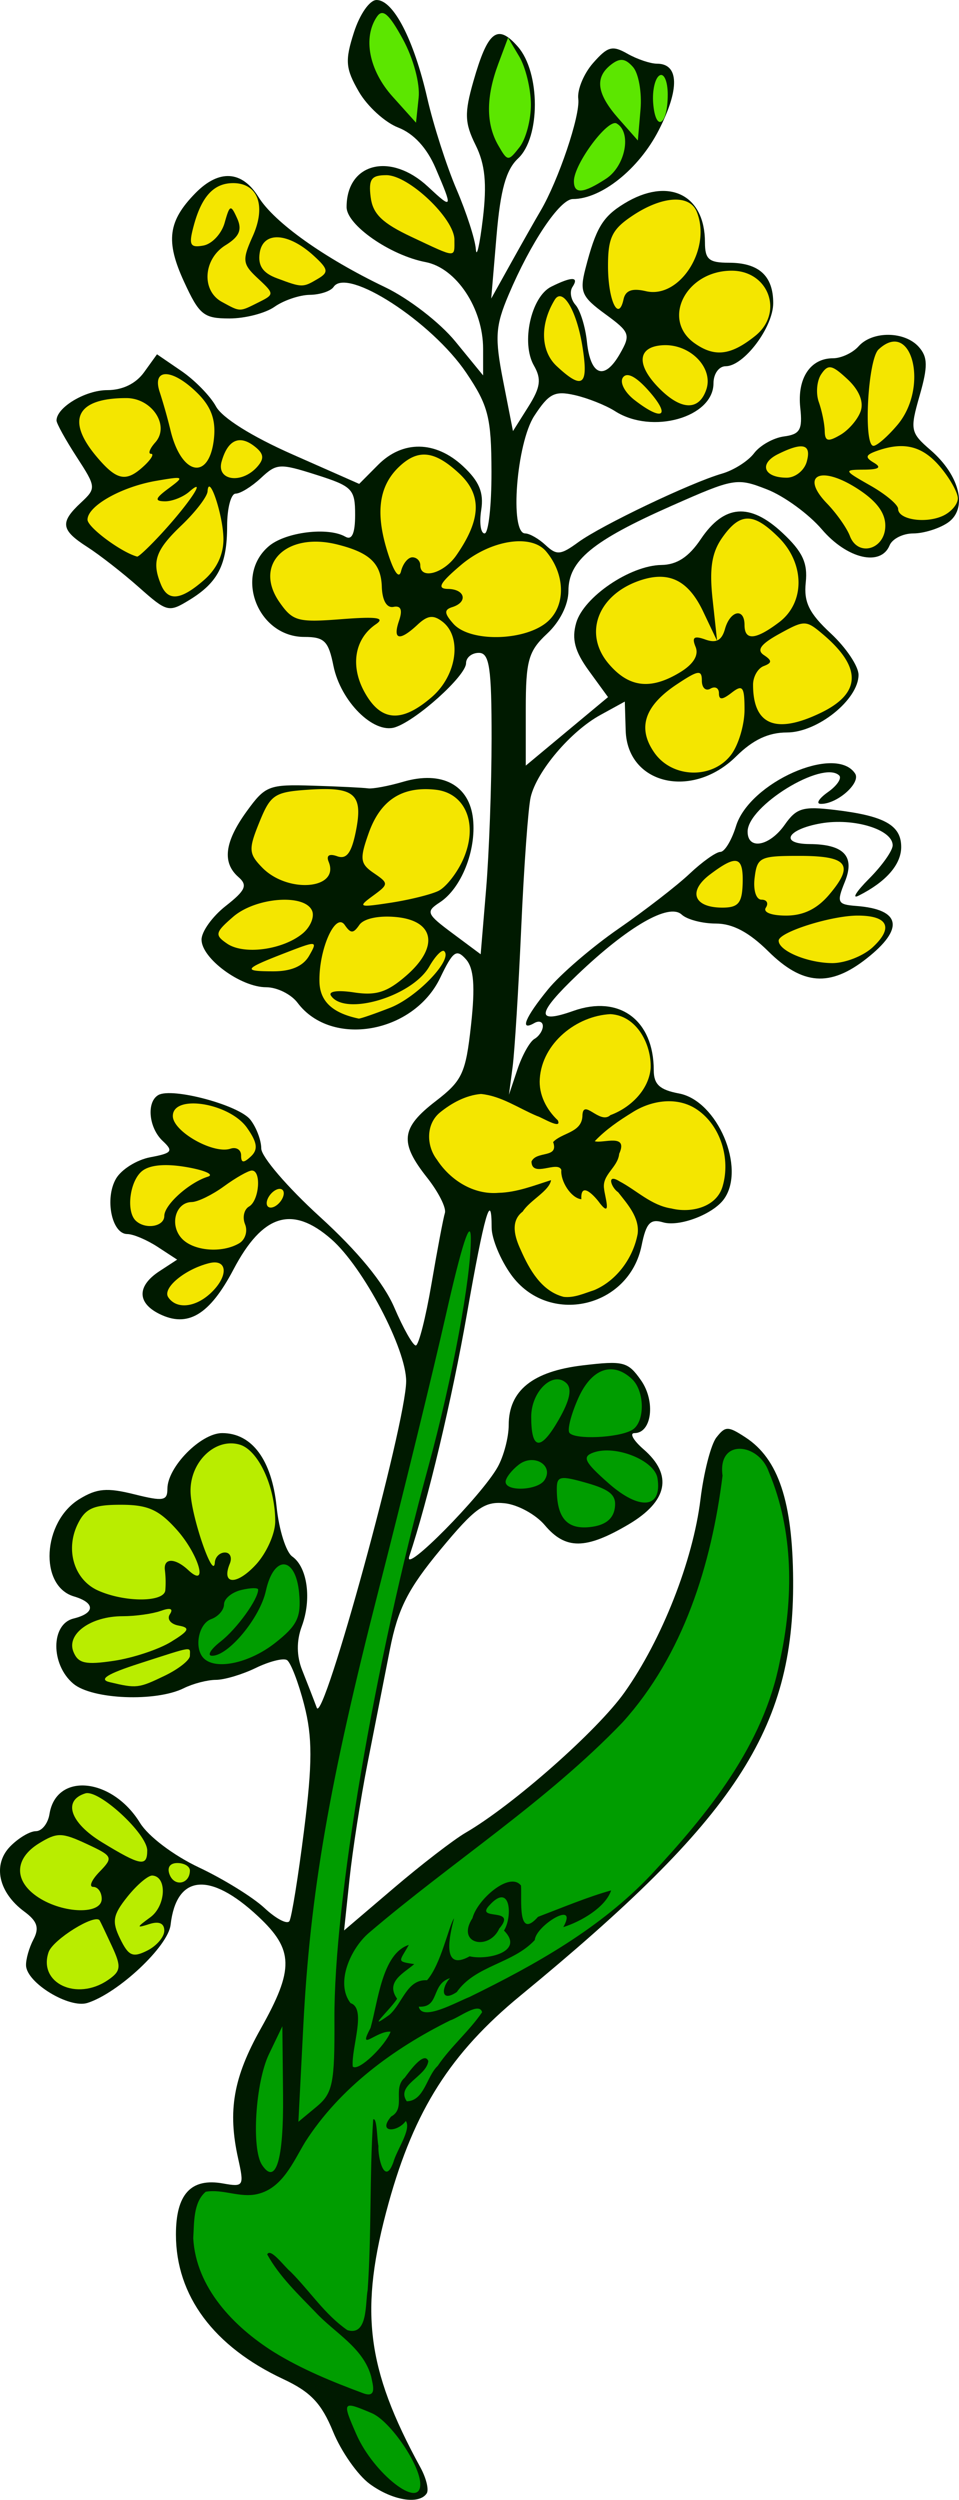
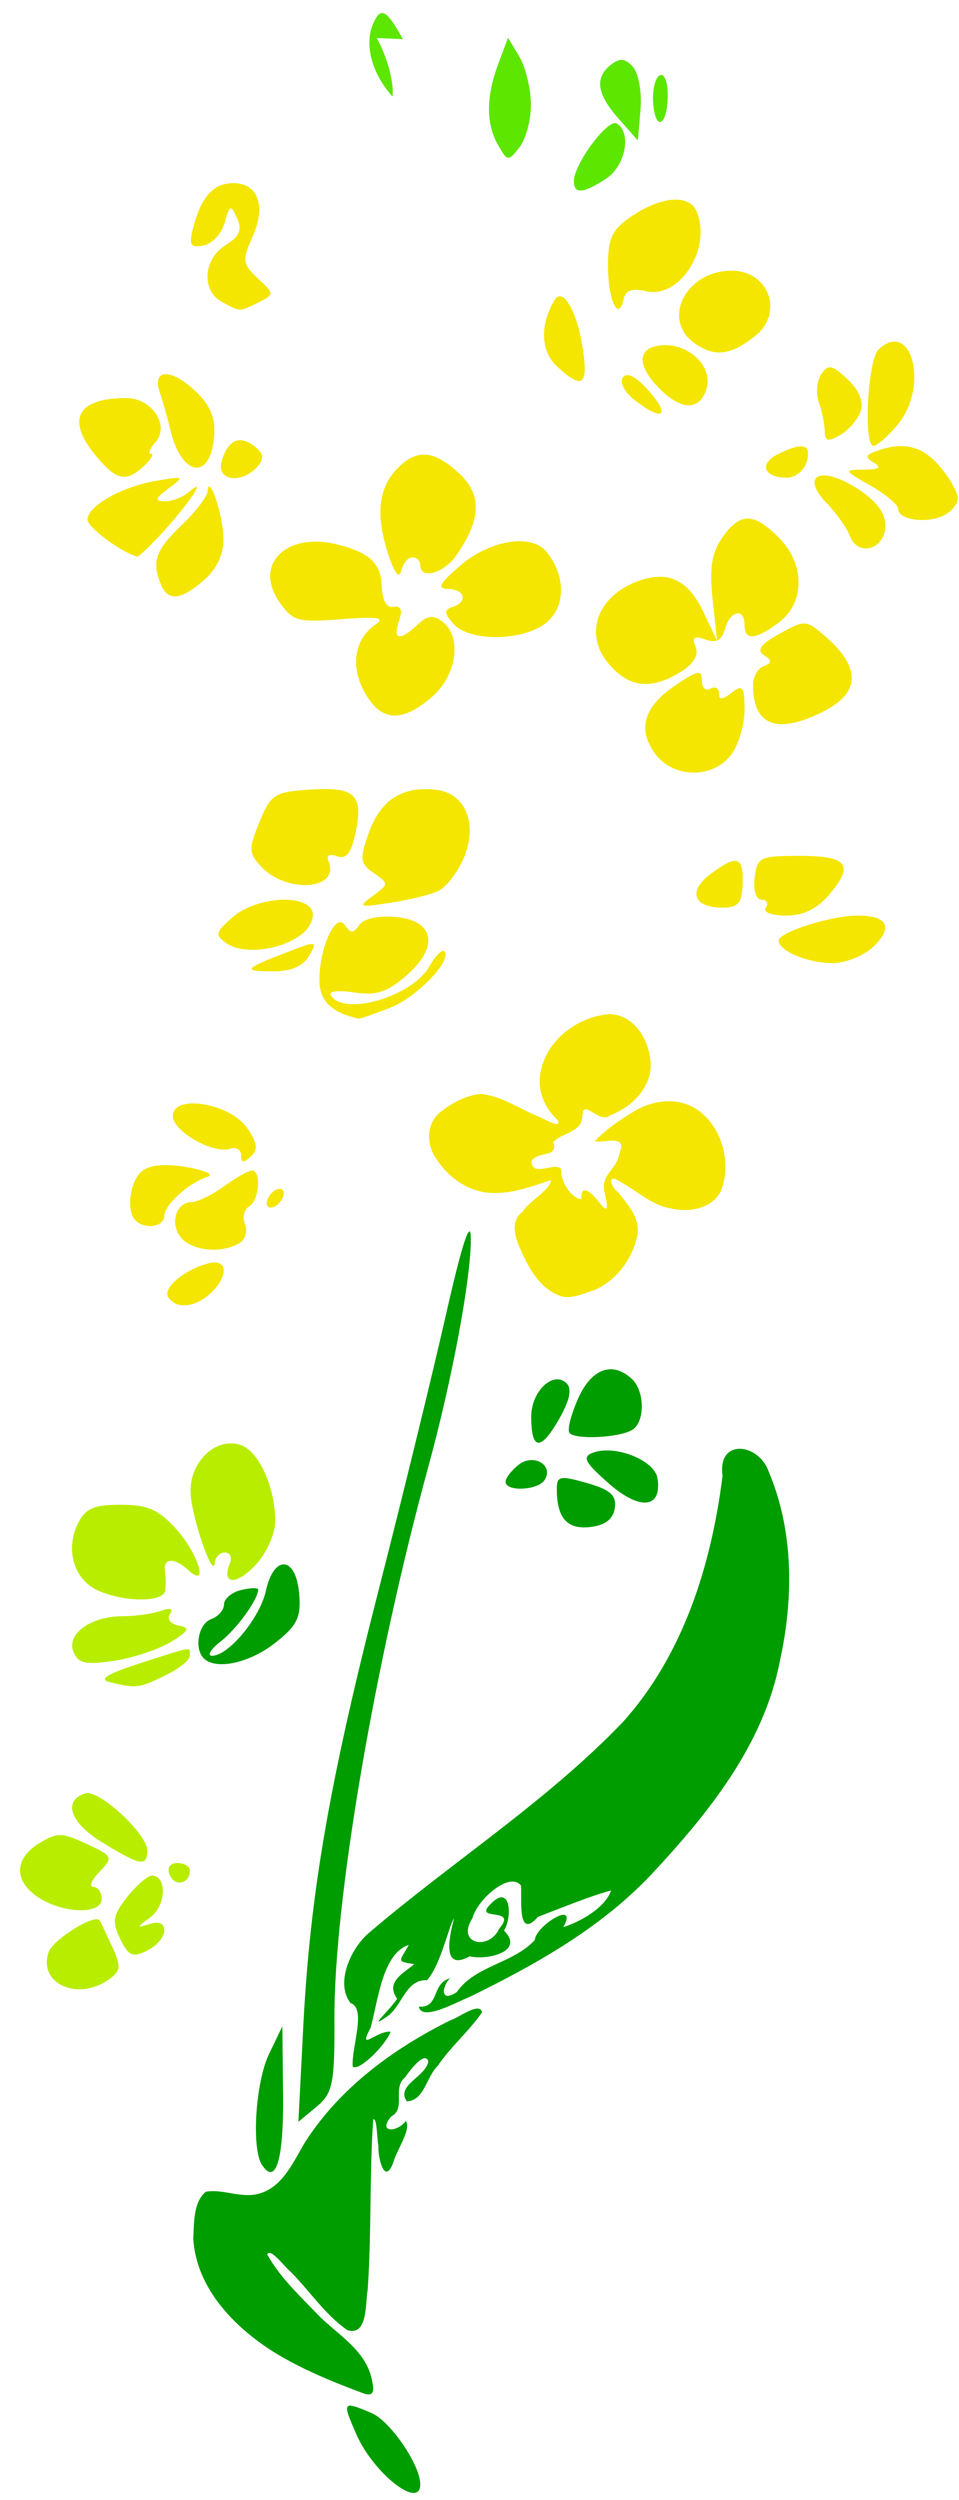
<svg xmlns="http://www.w3.org/2000/svg" width="140.489" height="366.202" viewBox="0 0 140.489 366.202">
-   <path d="M54.165 363.876c-1.758-1.29-4.173-4.733-5.368-7.652-1.7-4.153-3.284-5.827-7.286-7.7-10.207-4.777-15.738-12.223-15.738-21.185 0-5.926 2.203-8.318 6.893-7.482 3.03.541 3.12.396 2.22-3.653-1.552-6.995-.703-11.872 3.314-19.022 4.92-8.757 4.85-11.567-.411-16.475-7.075-6.601-11.954-6.116-12.799 1.273-.359 3.144-7.654 9.991-12.18 11.432-2.666.849-8.865-2.914-8.995-5.46-.045-.892.443-2.623 1.086-3.846.889-1.69.566-2.669-1.347-4.082-3.78-2.794-4.664-6.854-2.075-9.524 1.2-1.237 2.899-2.249 3.776-2.249.876 0 1.774-1.127 1.993-2.505.983-6.162 9.17-5.364 13.265 1.293 1.216 1.976 4.915 4.771 8.649 6.534 3.588 1.694 7.9 4.363 9.582 5.933 1.681 1.569 3.324 2.434 3.65 1.922.326-.512 1.293-6.506 2.149-13.32 1.234-9.827 1.238-13.626.017-18.372-.846-3.292-1.986-6.242-2.533-6.558-.547-.315-2.6.208-4.562 1.163-1.962.955-4.589 1.74-5.837 1.743-1.248.004-3.359.551-4.69 1.216-4.094 2.044-13.454 1.664-16.203-.658-3.33-2.812-3.307-8.727.038-9.543 3.179-.776 3.21-2.303.064-3.235-5.15-1.525-4.625-10.951.794-14.264 2.561-1.566 4.04-1.696 8.016-.706 4.287 1.068 4.876.971 4.876-.799 0-3.182 4.893-8.16 8.022-8.16 4.364 0 7.269 3.926 7.974 10.777.347 3.375 1.38 6.66 2.294 7.302 2.23 1.564 2.87 6.264 1.393 10.24-.787 2.12-.765 4.344.064 6.415.698 1.745 1.66 4.221 2.137 5.504.956 2.568 13.056-41.625 13.093-47.818.028-4.729-6.286-16.726-10.956-20.818-5.737-5.027-10.075-3.686-14.344 4.436-3.502 6.661-6.708 8.575-10.88 6.492-3.263-1.63-3.247-4.1.041-6.249l2.589-1.691-2.867-1.874c-1.577-1.03-3.574-1.873-4.44-1.873-2.267 0-3.33-5.185-1.659-8.097.784-1.366 3.056-2.788 5.05-3.16 3.175-.592 3.4-.889 1.808-2.374-2.052-1.914-2.418-5.713-.65-6.733 2.005-1.156 11.805 1.467 13.483 3.61.879 1.12 1.598 3.02 1.598 4.22 0 1.2 3.853 5.691 8.563 9.982 5.602 5.102 9.385 9.715 10.938 13.336 1.305 3.045 2.716 5.538 3.134 5.54.419.002 1.455-4.063 2.303-9.035.848-4.971 1.732-9.642 1.964-10.38.233-.738-.944-3.07-2.614-5.183-4.076-5.154-3.835-7.272 1.272-11.2 3.892-2.993 4.395-4.077 5.17-11.145.623-5.665.417-8.329-.744-9.634-1.392-1.565-1.89-1.206-3.772 2.715-3.912 8.154-15.941 10.26-20.896 3.66-.94-1.253-3.009-2.278-4.596-2.278-3.738 0-9.472-4.225-9.472-6.978 0-1.18 1.593-3.396 3.54-4.925 2.915-2.288 3.247-3.036 1.875-4.231-2.428-2.117-2.048-5.152 1.208-9.644 2.722-3.754 3.232-3.951 9.687-3.752 3.748.116 7.377.293 8.065.394.687.1 3.015-.334 5.172-.967 5.69-1.667 9.715.49 10.23 5.484.477 4.619-1.726 10.131-4.871 12.186-2.09 1.366-1.958 1.687 1.869 4.536l4.118 3.066.796-9.539c.438-5.246.8-15.181.803-22.077.006-10.37-.316-12.538-1.867-12.538-1.032 0-1.875.685-1.875 1.521 0 1.826-7.209 8.338-10.382 9.379-3.154 1.034-7.999-3.794-9.05-9.02-.727-3.619-1.328-4.212-4.264-4.212-6.811 0-10.306-8.978-5.18-13.307 2.448-2.066 8.671-2.832 11.196-1.376.968.558 1.43-.48 1.43-3.217 0-3.753-.405-4.17-5.682-5.847-5.38-1.71-5.811-1.685-8.125.473-1.344 1.254-3.006 2.28-3.693 2.28-.688 0-1.25 2.134-1.25 4.742 0 5.664-1.33 8.27-5.532 10.84-3.034 1.854-3.268 1.795-7.408-1.877-2.35-2.085-5.745-4.734-7.542-5.887-3.88-2.488-4.042-3.597-.943-6.488 2.266-2.115 2.25-2.283-.62-6.706-1.618-2.496-2.945-4.894-2.949-5.329-.015-1.916 4.22-4.457 7.43-4.457 2.245 0 4.19-.945 5.4-2.624l1.89-2.624 3.574 2.445c1.966 1.345 4.244 3.678 5.062 5.185.913 1.683 5.25 4.403 11.236 7.047l9.748 4.307 2.767-2.786c3.607-3.631 8.427-3.554 12.45.2 2.38 2.22 3.06 3.862 2.66 6.414-.297 1.886-.075 3.43.493 3.43.569 0 1.023-4.068 1.01-9.04-.02-7.954-.462-9.69-3.679-14.468-5.05-7.502-17.49-15.564-19.451-12.604-.41.617-1.976 1.14-3.483 1.16-1.506.02-3.83.807-5.165 1.749-1.334.942-4.307 1.712-6.607 1.712-3.782 0-4.417-.515-6.665-5.409-2.718-5.915-2.335-8.862 1.685-12.96 3.454-3.521 6.832-3.308 9.238.583 2.3 3.72 9.613 8.93 18.525 13.198 3.488 1.67 8.045 5.19 10.313 7.963l4.063 4.97V51.1c0-5.927-3.928-11.847-8.43-12.706-5.185-.99-11.57-5.434-11.57-8.053 0-6.485 6.45-8.099 11.932-2.985 3.616 3.375 3.668 3.249 1.103-2.732-1.272-2.967-3.203-5.06-5.477-5.94-1.931-.746-4.525-3.113-5.764-5.258-1.952-3.383-2.048-4.535-.723-8.664C52.71 2.067 54.151 0 55.166 0c2.466 0 5.464 5.808 7.428 14.388.905 3.954 2.834 9.964 4.287 13.355 1.453 3.392 2.724 7.328 2.826 8.747.1 1.42.562-.568 1.024-4.416.619-5.157.34-8.005-1.058-10.824-1.606-3.235-1.656-4.674-.326-9.33 2.115-7.405 3.521-8.503 6.514-5.085 3.31 3.78 3.328 13.304.03 16.381-1.761 1.643-2.585 4.61-3.156 11.372l-.774 9.149 2.92-5.249c1.606-2.886 3.538-6.298 4.295-7.58 2.628-4.459 5.85-14.01 5.538-16.42-.173-1.334.802-3.696 2.166-5.25 2.15-2.448 2.82-2.63 5.044-1.365 1.41.801 3.356 1.457 4.323 1.457 3.244 0 3.338 3.736.246 9.764-2.91 5.675-8.394 10.064-12.573 10.064-1.903 0-6.175 6.369-9.411 14.029-1.942 4.596-2.047 6.25-.798 12.628l1.437 7.339 2.244-3.564c1.794-2.848 1.959-4.06.823-6.04-1.903-3.318-.423-10.074 2.53-11.549 3.03-1.513 4.137-1.5 3.119.037-.444.67-.241 1.853.449 2.63.69.775 1.442 3.205 1.67 5.398.518 4.98 2.553 5.735 4.818 1.786 1.626-2.836 1.496-3.19-2.144-5.849-3.444-2.515-3.767-3.253-2.899-6.63 1.535-5.974 2.512-7.613 5.7-9.562 6.434-3.933 11.815-1.344 11.815 5.685 0 2.5.576 2.992 3.5 2.992 4.393 0 6.5 1.915 6.5 5.908 0 3.544-4.298 9.254-6.966 9.254-.99 0-1.784 1.111-1.784 2.496 0 4.996-8.997 7.552-14.41 4.093-1.356-.867-4.014-1.927-5.906-2.356-2.957-.67-3.791-.244-5.933 3.034-2.612 3.996-3.641 17.226-1.34 17.226.638 0 1.988.772 3 1.717 1.62 1.511 2.191 1.46 4.777-.428 3.404-2.485 16.492-8.732 21.062-10.052 1.719-.496 3.833-1.84 4.698-2.988.866-1.147 2.834-2.253 4.375-2.457 2.36-.312 2.736-.98 2.388-4.22-.461-4.3 1.48-7.231 4.789-7.231 1.206 0 2.894-.787 3.75-1.75 2.033-2.285 6.76-2.237 8.83.09 1.32 1.484 1.342 2.866.12 7.128-1.438 5.018-1.356 5.426 1.592 7.975 4.334 3.748 5.492 8.626 2.528 10.648-1.264.862-3.537 1.568-5.05 1.568-1.514 0-3.077.787-3.472 1.75-1.292 3.14-6.23 1.975-9.92-2.341-1.924-2.25-5.542-4.887-8.04-5.86-4.418-1.723-4.8-1.657-14.003 2.417-11.56 5.117-15.085 8.027-15.085 12.454 0 2.017-1.243 4.509-3.125 6.265-2.741 2.557-3.125 3.923-3.125 11.122v8.207l6.025-5.018 6.025-5.018-2.789-3.835c-2.075-2.853-2.556-4.654-1.877-7.032 1.082-3.79 7.902-8.428 12.488-8.49 2.276-.032 4.01-1.17 5.772-3.791 3.415-5.077 7.184-5.369 11.944-.927 2.953 2.754 3.733 4.409 3.43 7.268-.308 2.9.486 4.52 3.67 7.48 2.234 2.077 4.062 4.807 4.062 6.067 0 3.612-5.998 8.44-10.487 8.44-2.71 0-4.975 1.065-7.436 3.498-6.428 6.356-15.95 4.13-16.19-3.785l-.128-4.24-3.59 1.972c-4.347 2.387-9.295 8.219-10.197 12.017-.364 1.531-.987 10.131-1.385 19.112-.399 8.98-.967 18.165-1.263 20.41l-.538 4.083 1.252-3.734c.688-2.053 1.805-4.052 2.482-4.442.676-.39 1.23-1.234 1.23-1.876 0-.641-.563-.842-1.25-.445-2.203 1.27-1.344-.832 2.024-4.952 1.801-2.203 6.442-6.195 10.313-8.87 3.87-2.676 8.56-6.303 10.418-8.06 1.86-1.756 3.888-3.194 4.507-3.194.62 0 1.647-1.696 2.285-3.77 1.972-6.417 14.604-12.004 17.445-7.716.91 1.373-2.655 4.518-5.044 4.451-.728-.02-.24-.802 1.086-1.737 1.324-.935 2.054-2.031 1.62-2.436-2.426-2.264-13.404 4.482-13.404 8.237 0 2.749 3.217 2.153 5.436-1.006 1.722-2.453 2.655-2.73 7.331-2.174 7.271.864 9.733 2.236 9.733 5.428 0 2.579-2.225 5.12-6.25 7.14-1.031.518-.328-.611 1.562-2.51 1.89-1.898 3.438-4.09 3.438-4.87 0-2.32-5.699-4.058-10.53-3.213-4.932.864-6.101 3-1.658 3.028 5.05.032 6.7 1.787 5.188 5.522-1.234 3.051-1.1 3.332 1.692 3.547 6.533.505 7.066 3.32 1.462 7.72-5.329 4.184-9.359 3.886-14.36-1.062-2.852-2.82-5.234-4.082-7.71-4.082-1.971 0-4.218-.591-4.993-1.314-1.857-1.733-7.844 1.718-15.263 8.8-6.012 5.738-6.19 7.29-.613 5.311 6.736-2.39 11.785 1.334 11.785 8.689 0 2.075.871 2.877 3.696 3.405 5.622 1.049 9.839 10.933 6.597 15.464-1.597 2.231-6.55 4.12-8.944 3.41-1.858-.55-2.466.11-3.125 3.385-1.85 9.202-13.675 11.853-19.122 4.287-1.569-2.18-2.852-5.285-2.852-6.901 0-5.625-1.08-1.852-3.615 12.624-2.195 12.533-5.713 27.328-8.457 35.562-.921 2.765 10.633-8.929 12.963-13.12.885-1.59 1.609-4.349 1.609-6.129 0-5.052 3.499-7.876 10.84-8.75 5.979-.712 6.622-.547 8.542 2.186 2.161 3.078 1.588 7.735-.952 7.735-.771 0-.17 1.07 1.334 2.378 4.329 3.763 3.547 7.612-2.24 11.02-6.24 3.675-9.197 3.696-12.24.087-1.318-1.564-3.963-3.007-5.876-3.207-2.972-.311-4.346.682-9.412 6.8-4.742 5.727-6.225 8.651-7.392 14.579-.803 4.078-2.284 11.613-3.29 16.745-1.007 5.131-2.19 12.733-2.629 16.892l-.799 7.56 7.302-6.225c4.015-3.424 8.738-7.062 10.494-8.084 6.953-4.045 19.315-14.96 23.283-20.56 5.48-7.733 10.027-19.291 11.128-28.284.485-3.966 1.535-8.044 2.333-9.061 1.324-1.69 1.696-1.69 4.28-.001 4.808 3.142 6.894 9.414 6.963 20.938.133 21.884-8.41 34.889-39.965 60.84-10.207 8.394-15.528 16.767-19.29 30.349-4.345 15.693-3.328 24.155 4.66 38.77.851 1.558 1.262 3.264.913 3.791-1.116 1.685-5.051 1.03-8.345-1.387z" fill="#001a00" />
  <path d="M61.57 363.928c0-2.83-4.39-9.267-7.108-10.423-4.31-1.832-4.378-1.74-2.26 3.094 2.523 5.754 9.367 11.11 9.367 7.33zM54.372 348.13c-1.167-4.244-5.333-6.37-8.146-9.404-2.547-2.643-5.287-5.234-7.08-8.469.452-1.065 2.553 1.841 3.406 2.515 2.817 2.808 5.031 6.29 8.332 8.57 3.049.941 2.61-4.005 2.976-5.87.582-8.318.257-16.673.809-24.991.572-.355.542 2.789.769 3.886-.11 1.65.906 5.933 2.186 2.385.484-1.795 2.68-4.815 1.828-6.051-1.234 1.702-4.211 1.769-2.152-.649 2.248-1.205.12-4.078 1.996-5.697.628-.838 2.857-3.98 3.452-2.421-.29 2.293-4.809 3.496-3.158 5.886 2.575-.05 2.904-3.682 4.533-5.185 1.91-2.832 4.58-5.053 6.503-7.861-.395-1.574-3.385.791-4.672 1.193-8.33 4.13-16.185 9.9-21.25 17.822-1.762 2.925-3.33 6.775-6.998 7.62-2.535.602-5.05-.775-7.565-.338-1.849 1.56-1.688 4.555-1.832 6.81.403 7.261 5.965 13.003 11.813 16.678 4.094 2.528 8.587 4.358 13.083 6.03 2.1.782 1.39-1.295 1.167-2.458z" fill="#009d00" />
  <path d="M41.467 306.962l-.102-10.136-1.96 4.082c-1.983 4.132-2.595 13.861-1.02 16.238 2.027 3.061 3.177-.739 3.082-10.184zM48.993 295.778c-.093-17.082 5.85-52.03 13.768-80.964 3.5-12.794 6.273-27.723 6.213-33.453-.032-2.99-1.328.988-3.61 11.08-1.96 8.66-6.384 26.767-9.834 40.238-7.305 28.52-10.107 44.716-11.1 64.147l-.716 13.996 2.668-2.214c2.365-1.962 2.662-3.422 2.61-12.83z" fill="#009d00" />
  <path d="M57.22 297.627c-2.047-.197-4.901 3.14-2.938-.554 1.112-3.923 1.701-10.901 5.608-12.163-1.372 2.47-1.893 2.4.792 2.817-1.521 1.32-4.278 2.593-2.506 5.067-1 1.606-4.832 5.027-1.123 2.355 1.97-1.754 2.554-5.22 5.504-5.062 2.048-2.307 3.198-8.016 3.958-9.075-.607 2.359-1.97 7.93 2.286 5.57 2.605.615 8.115-.685 5.03-3.772 1.27-1.993.998-7.128-2.092-3.746-2.342 2.429 4.188.212 1.402 3.451-1.481 3.285-6.387 2.285-3.923-1.53.684-2.703 5.442-6.898 7.104-4.77.15 1.998-.568 8.06 2.496 4.583 3.51-1.333 7.331-2.937 10.709-3.872-.82 2.489-4.435 4.578-7.007 5.38 2.277-4.104-4.047-.21-4.173 1.888-3.208 3.477-8.69 3.702-11.43 7.622-2.45 1.647-2.218-.75-.997-2.03-2.8.859-1.477 4.362-4.57 4.17.443 2.207 5.436-.628 7.426-1.416 9.651-4.73 19.215-10.067 26.664-17.97 8.307-8.91 16.427-18.944 18.802-31.215 2.02-9.127 2.061-19.073-1.627-27.765-1.442-4.196-7.53-4.952-6.764.581-1.617 12.982-5.726 26.265-14.643 36.135-11.18 11.647-24.901 20.377-37.126 30.809-2.679 2.258-5.02 7.365-2.726 10.325 2.39.774.08 6.544.318 9.295.878.778 4.839-3.154 5.545-5.108z" fill="#009d00" />
  <path d="M15.798 290.072c1.927-1.315 2.004-1.942.61-4.957-.877-1.898-1.69-3.602-1.806-3.786-.66-1.053-6.856 2.795-7.487 4.65-1.542 4.531 4.125 7.203 8.683 4.093zM24.07 282.826c0-1.083-.772-1.424-2.188-.969-1.933.622-1.918.507.135-.988 2.282-1.662 2.501-5.957.312-6.12-.613-.046-2.258 1.345-3.655 3.09-2.146 2.682-2.313 3.638-1.077 6.168 1.238 2.535 1.844 2.801 3.967 1.742 1.378-.688 2.505-2.004 2.505-2.923zM14.902 278.165c0-.962-.556-1.75-1.235-1.75-.68 0-.27-.995.91-2.211 2.052-2.116 1.97-2.293-1.89-4.09-3.632-1.69-4.323-1.7-6.95-.094-3.69 2.256-3.735 5.58-.105 7.941 3.684 2.399 9.27 2.521 9.27.204zM27.82 274.014c0-.604-.827-1.097-1.837-1.097-1.115 0-1.554.684-1.119 1.742.738 1.794 2.955 1.31 2.955-.645zM21.57 271.077c0-2.44-7.09-8.98-9.07-8.364-3.343 1.038-2.234 4.309 2.428 7.156 5.672 3.464 6.641 3.64 6.641 1.208zM24.131 245.478c2.028-.978 3.688-2.29 3.688-2.915 0-1.385.719-1.493-7.377 1.114-4.735 1.526-6.042 2.345-4.375 2.743 3.936.94 4.239.904 8.064-.942zM25.032 240.53c2.677-1.638 2.89-2.082 1.147-2.395-1.18-.212-1.761-.957-1.295-1.66.55-.83.081-1.003-1.337-.495-1.2.43-3.716.78-5.591.78-4.67 0-8.268 2.615-7.194 5.227.696 1.694 1.757 1.928 5.916 1.308 2.787-.416 6.546-1.66 8.354-2.766z" fill="#b9ed00" />
  <path d="M40.289 240.688c3.261-2.56 3.848-3.772 3.533-7.29-.49-5.464-3.702-5.696-4.873-.351-.873 3.98-5.528 9.575-7.91 9.507-.74-.022-.162-.962 1.284-2.09 2.363-1.843 5.496-6.175 5.496-7.6 0-.302-1.125-.275-2.5.06-1.375.336-2.5 1.28-2.5 2.099 0 .818-.844 1.79-1.875 2.16-1.902.68-2.566 4.376-1.042 5.798 1.816 1.694 6.674.621 10.387-2.293z" fill="#009d00" />
  <path d="M24.217 232.97a14.72 14.72 0 0 0-.055-2.915c-.257-1.849 1.457-1.878 3.407-.059 3.056 2.852 1.55-2.33-1.736-5.975-2.603-2.887-4.197-3.588-8.152-3.588-3.99 0-5.176.532-6.297 2.83-1.85 3.787-.514 8.164 2.97 9.73 3.91 1.759 9.684 1.745 9.863-.023zM40.32 222.874c0-5.098-2.468-10.438-5.195-11.246-3.585-1.062-7.327 2.541-7.21 6.944.094 3.588 3.377 13.103 3.559 10.316.052-.802.718-1.458 1.479-1.458.76 0 1.08.736.71 1.636-1.277 3.108 1.014 3.188 3.83.133 1.554-1.686 2.826-4.532 2.826-6.325z" fill="#b9ed00" />
  <path d="M90.064 220.936c.286-1.87-.626-2.697-4.063-3.681-3.954-1.132-4.432-1.04-4.432.859 0 4.244 1.482 5.953 4.847 5.589 2.203-.238 3.4-1.146 3.648-2.767zM96.317 216.544c-.417-2.619-6.153-4.917-9.384-3.76-1.704.61-1.324 1.378 2.229 4.512 4.577 4.036 7.862 3.691 7.155-.752zM79.761 216.832c1.434-2.165-1.565-3.975-3.764-2.272-1.06.821-1.928 1.954-1.928 2.516 0 1.468 4.692 1.267 5.692-.244zM82.96 202.604c-1.96-1.83-5.14 1.23-5.14 4.948 0 4.896 1.372 5.051 4.013.453 1.654-2.88 2.009-4.58 1.128-5.401zM92.591 209.484c1.917-1.105 1.903-5.683-.022-7.48-2.827-2.637-5.905-1.536-7.85 2.807-1.036 2.314-1.628 4.592-1.315 5.064.697 1.053 7.16.778 9.187-.391z" fill="#009d00" />
  <path d="M30.855 189.442c2.655-2.477 2.522-5.086-.223-4.399-3.565.893-6.875 3.65-5.99 4.988 1.187 1.792 3.941 1.53 6.213-.589zM87.053 188.992c3.319-1.41 5.717-4.745 6.363-8.252.295-2.381-1.491-4.344-2.856-6.085-1.017-.67-1.773-2.831.187-1.605 2.54 1.334 4.668 3.544 7.627 3.984 2.816.7 6.623-.145 7.499-3.293 1.15-3.962-.268-8.805-3.728-11.178-2.871-1.978-6.694-1.405-9.5.386-1.971 1.211-3.93 2.545-5.518 4.23 1.164.374 4.973-1.22 3.581 1.839-.196 2.036-2.565 3.045-2.21 5.158.095 1.055 1.15 4.307-.578 2.146-.736-1.045-2.903-3.432-2.755-.644-1.515-.158-3.09-2.663-2.93-4.294-.537-1.43-4.325 1.228-4.376-1.228.747-1.63 4.04-.424 3.172-2.855 1.284-1.38 4.137-1.353 4.288-3.746.022-2.893 2.523 1.28 4.105-.202 2.906-1.063 5.638-3.677 5.895-6.887.122-3.49-2.03-7.689-5.885-7.904-4.997.245-10.008 4.261-10.357 9.443-.178 2.331.975 4.55 2.642 6.114.656 1.446-2.363-.45-3.044-.633-2.701-1.133-5.241-2.943-8.216-3.23-2.219.185-4.314 1.335-6.017 2.721-2.065 1.705-1.99 4.866-.445 6.887 1.95 3.007 5.367 5.195 9.047 4.876 2.67-.065 5.173-1.069 7.68-1.86-.233 1.576-3.108 2.956-4.15 4.604-1.894 1.443-1.131 3.81-.293 5.611 1.259 2.86 3.036 6.061 6.3 6.886 1.549.178 3.032-.532 4.472-.989zM35.049 182.125c.883-.523 1.266-1.774.852-2.78-.414-1.007-.152-2.176.583-2.6 1.507-.87 1.842-5.312.398-5.272-.516.015-2.344 1.053-4.063 2.307-1.719 1.255-3.846 2.293-4.727 2.307-2.359.038-3.288 3.29-1.51 5.289 1.678 1.887 5.913 2.261 8.467.749z" fill="#f4e600" />
  <path d="M24.07 178.121c0-1.624 3.615-4.88 6.386-5.75.956-.3-.414-.924-3.044-1.387-3.096-.545-5.41-.356-6.563.537-1.835 1.421-2.42 5.938-.947 7.313 1.42 1.325 4.167.856 4.167-.713zM41.57 174.809c0-.642-.563-.842-1.25-.446-.688.397-1.25 1.246-1.25 1.887 0 .642.562.842 1.25.446.687-.397 1.25-1.246 1.25-1.887zM36.196 165.227c-2.568-3.657-10.877-4.986-10.877-1.74 0 2.26 5.93 5.623 8.438 4.788.859-.287 1.562.153 1.562.976 0 1.127.355 1.166 1.436.157s.943-2.041-.56-4.18zM57.137 147.636c3.954-1.542 9.247-7.074 7.937-8.297-.322-.3-1.303.709-2.182 2.24-2.522 4.397-12.383 7.327-14.402 4.279-.427-.644.965-.841 3.37-.477 3.242.49 4.832-.014 7.613-2.42 4.898-4.234 4.212-8.12-1.523-8.63-2.546-.227-4.671.24-5.312 1.166-.884 1.277-1.253 1.278-2.132.008-1.36-1.965-3.825 3.578-3.707 8.334.071 2.85 1.912 4.57 5.748 5.375.194.04 2.26-.67 4.59-1.578zM45.288 140.012c1.268-2.211 1.168-2.225-3.394-.46-6.233 2.41-6.452 2.738-1.827 2.738 2.604 0 4.352-.763 5.22-2.278zM127.865 138.748c3.066-2.861 2.221-4.622-2.218-4.622-3.901 0-11.578 2.437-11.578 3.675 0 1.483 4.2 3.25 7.813 3.287 1.89.02 4.583-1.033 5.983-2.34zM44.297 136.78c1.157-.94 1.8-2.445 1.429-3.347-1.05-2.551-8.272-2-11.59.885-2.633 2.288-2.713 2.655-.86 3.92 2.443 1.666 8.093.918 11.021-1.458zM121.512 131.013c3.673-4.357 2.67-5.635-4.422-5.635-5.775 0-6.17.194-6.541 3.208-.225 1.817.214 3.207 1.01 3.207.775 0 1.06.525.635 1.166-.45.678.79 1.167 2.96 1.167 2.557 0 4.561-.982 6.358-3.113zM64.21 130.518c1.109-.533 2.746-2.612 3.638-4.621 2.256-5.083.413-9.729-4.053-10.213-4.908-.532-8.077 1.533-9.791 6.38-1.339 3.784-1.25 4.468.763 5.841 2.197 1.5 2.192 1.62-.147 3.331-2.252 1.649-2.068 1.721 2.574 1.013 2.75-.42 5.907-1.199 7.016-1.731zM108.795 129.46c.124-4.051-.852-4.328-4.786-1.355-3.275 2.474-2.383 4.854 1.819 4.854 2.321 0 2.88-.659 2.967-3.499zM48.148 126.246c-.382-.93.082-1.23 1.254-.811 1.365.489 2.091-.481 2.726-3.638 1.098-5.461-.154-6.57-6.907-6.116-5.007.338-5.578.714-7.221 4.758-1.612 3.968-1.574 4.608.398 6.641 3.745 3.861 11.412 3.205 9.75-.834zM107.123 110.54c1.07-1.426 1.946-4.377 1.946-6.558 0-3.392-.27-3.755-1.875-2.513-1.397 1.082-1.875 1.1-1.875.074 0-.758-.562-1.054-1.25-.657-.687.396-1.25-.133-1.25-1.177 0-1.63-.52-1.552-3.676.545-4.751 3.156-5.813 6.404-3.274 10.02 2.635 3.752 8.532 3.892 11.254.266zM120.23 104.428c5.962-2.877 6.056-6.668.287-11.54-2.443-2.063-2.668-2.064-6.34-.04-2.737 1.508-3.375 2.384-2.27 3.116 1.213.803 1.207 1.142-.025 1.609-.86.325-1.563 1.555-1.563 2.732 0 5.911 3.331 7.297 9.91 4.123zM63.262 102.108c3.666-3.17 4.463-8.789 1.564-11.033-1.342-1.04-2.183-.939-3.66.44-2.636 2.46-3.67 2.242-2.712-.572.543-1.598.283-2.258-.805-2.041-.995.198-1.65-.933-1.716-2.963-.112-3.418-1.786-4.999-6.551-6.184-7.502-1.865-12.296 2.972-8.418 8.493 1.931 2.75 2.665 2.95 9.038 2.457 5.239-.405 6.477-.223 5.058.745-3.124 2.131-3.782 6.11-1.648 9.96 2.39 4.314 5.42 4.528 9.85.698zM99.663 98.465c1.938-1.185 2.733-2.499 2.239-3.701-.582-1.415-.235-1.674 1.44-1.074 1.578.565 2.396.123 2.864-1.547.762-2.722 2.863-3.153 2.863-.588 0 2.334 1.619 2.206 5.07-.401 3.82-2.886 3.783-8.601-.08-12.438-3.702-3.677-5.649-3.666-8.256.047-1.536 2.188-1.902 4.527-1.411 9.038l.662 6.087-2.048-4.312c-2.206-4.643-5.1-6.018-9.435-4.48-6.04 2.142-8.097 7.762-4.433 12.108 2.977 3.53 6.184 3.915 10.525 1.261zM80.338 90.954c2.58-2.407 2.428-6.903-.344-10.187-2.205-2.612-8.154-1.654-12.468 2.007-3.121 2.65-3.567 3.473-1.894 3.499 2.511.039 2.955 1.93.625 2.663-1.219.382-1.185.918.153 2.43 2.476 2.798 10.75 2.554 13.928-.412zM29.926 84.937c1.87-1.639 2.862-3.805 2.805-6.123-.086-3.527-2.152-9.604-2.324-6.835-.048.78-1.775 3.029-3.838 4.997-3.79 3.618-4.37 5.298-2.991 8.652 1.036 2.52 2.918 2.316 6.348-.69zM60.41 81.642c.638 0 1.16.525 1.16 1.166 0 2.146 3.44 1.197 5.283-1.458 3.649-5.258 3.777-8.854.428-11.98-3.584-3.343-5.986-3.635-8.746-1.06-2.984 2.785-3.564 6.656-1.844 12.3.949 3.114 1.755 4.315 2.06 3.073.276-1.123 1.023-2.041 1.66-2.041zM23.837 77.97c3.994-4.366 6.549-8.266 3.9-5.95-.917.801-2.54 1.44-3.605 1.42-1.525-.029-1.405-.432.562-1.891 2.383-1.767 2.297-1.82-1.81-1.112-5.106.879-10.066 3.684-10.063 5.692.001 1.11 4.921 4.77 7.266 5.406.217.059 1.904-1.545 3.75-3.564zM129.694 77.007c0-1.948-1.36-3.708-4.286-5.549-5.303-3.334-8.19-1.778-4.259 2.296 1.401 1.451 2.91 3.597 3.355 4.767 1.19 3.136 5.19 1.97 5.19-1.514zM140.32 73.01c0-.853-1.167-2.933-2.592-4.624-2.579-3.059-5.322-3.747-9.287-2.327-1.66.594-1.744.945-.414 1.731 1.168.691.731.993-1.458 1.009-3.024.021-2.994.097.938 2.333 2.234 1.271 4.062 2.805 4.062 3.41 0 1.577 3.996 2.2 6.563 1.023 1.203-.552 2.187-1.701 2.187-2.554zM21.123 68.23c1.03-.963 1.484-1.75 1.007-1.75-.477 0-.197-.754.623-1.675 2.172-2.443-.479-6.49-4.25-6.49-7.288 0-8.9 3.186-4.343 8.59 2.97 3.523 4.329 3.782 6.963 1.324zM37.681 68.384c1.077-1.211.977-1.937-.417-3.016-2.212-1.714-3.913-.913-4.802 2.26-.78 2.785 2.936 3.323 5.22.756zM118.181 67.646c.729-2.6-.563-2.938-4.23-1.108-2.823 1.41-2.059 3.44 1.296 3.44 1.254 0 2.575-1.05 2.934-2.332zM31.346 64.221c.286-2.722-.41-4.634-2.405-6.616-3.674-3.65-6.73-3.74-5.542-.164a79.604 79.604 0 0 1 1.564 5.54c1.595 6.721 5.723 7.524 6.383 1.24zM126.089 60.222c.468-1.375-.245-3.099-1.93-4.668-2.295-2.136-2.839-2.24-3.853-.737-.649.962-.809 2.799-.356 4.082.454 1.283.842 3.185.865 4.227.032 1.53.472 1.643 2.286.586 1.235-.72 2.58-2.29 2.988-3.49zM131.478 62.24c4.654-5.52 2.119-15.614-2.775-11.048-1.58 1.476-2.246 14.121-.743 14.121.51 0 2.093-1.383 3.518-3.073zM95.102 57.327c-1.877-2.144-3.238-2.867-3.838-2.04-.518.712.236 2.184 1.7 3.32 4.088 3.17 5.364 2.406 2.138-1.28zM103.472 57.066c1.082-3.18-2.368-6.71-6.347-6.496-3.772.203-3.985 2.876-.507 6.36 3.203 3.207 5.792 3.259 6.854.136zM85.31 50.677c-.852-5.238-2.899-8.648-4.052-6.75-2.183 3.593-2.065 7.506.292 9.705 3.821 3.566 4.707 2.87 3.76-2.955zM110.632 49.21c4.228-3.388 2.002-9.555-3.449-9.555-6.702 0-10.348 7.164-5.414 10.637 2.935 2.066 5.294 1.778 8.863-1.082zM37.873 44.293c2.342-1.17 2.34-1.238-.094-3.51-2.267-2.115-2.332-2.655-.746-6.198 1.984-4.43.751-7.76-2.873-7.76-2.831 0-4.623 1.935-5.782 6.245-.758 2.816-.545 3.254 1.407 2.903 1.265-.227 2.669-1.722 3.12-3.322.755-2.68.9-2.733 1.836-.662.757 1.676.323 2.678-1.703 3.933-3.27 2.025-3.566 6.655-.531 8.304 2.742 1.49 2.52 1.488 5.366.067zM94.621 42.657c4.955 1.16 9.671-6.228 7.44-11.654-1.049-2.55-5.035-2.308-9.361.567-3.036 2.017-3.63 3.227-3.63 7.386 0 5.025 1.532 8.31 2.278 4.885.284-1.302 1.26-1.655 3.273-1.184z" fill="#f4e600" />
-   <path d="M46.57 40.841c1.619-.958 1.533-1.42-.626-3.392-3.741-3.416-7.414-3.607-7.9-.411-.284 1.864.445 2.947 2.5 3.716 3.736 1.398 3.81 1.4 6.025.087zM66.57 35.113c0-3.093-6.703-9.454-9.96-9.454-2.216 0-2.635.582-2.311 3.207.304 2.468 1.682 3.813 5.972 5.832 6.711 3.157 6.298 3.13 6.298.415z" fill="#f4e600" />
-   <path d="M88.79 26.176c2.839-1.855 3.784-6.798 1.548-8.087-1.294-.747-6.256 5.942-6.264 8.445-.006 1.94 1.357 1.838 4.717-.358zM77.775 15.23c-.025-2.282-.787-5.4-1.695-6.929l-1.651-2.778-1.43 3.827c-1.812 4.85-1.817 8.79-.015 11.93 1.37 2.389 1.468 2.398 3.125.284.94-1.2 1.69-4.05 1.666-6.333zM92.73 9.813c-1.132-1.272-1.906-1.358-3.202-.354-2.45 1.897-2.117 4.29 1.104 7.936l2.812 3.186.389-4.545c.214-2.5-.283-5.3-1.103-6.223zM97.82 13.858c0-1.931-.537-3.19-1.197-2.809-.658.38-1.08 2.196-.938 4.037.337 4.359 2.134 3.324 2.134-1.228zM59.02 5.741c-2.036-3.723-2.966-4.528-3.804-3.293-2.087 3.076-1.149 7.868 2.29 11.697l3.438 3.827.385-3.652c.22-2.085-.77-5.765-2.31-8.579z" fill="#5ce600" />
+   <path d="M88.79 26.176c2.839-1.855 3.784-6.798 1.548-8.087-1.294-.747-6.256 5.942-6.264 8.445-.006 1.94 1.357 1.838 4.717-.358zM77.775 15.23c-.025-2.282-.787-5.4-1.695-6.929l-1.651-2.778-1.43 3.827c-1.812 4.85-1.817 8.79-.015 11.93 1.37 2.389 1.468 2.398 3.125.284.94-1.2 1.69-4.05 1.666-6.333zM92.73 9.813c-1.132-1.272-1.906-1.358-3.202-.354-2.45 1.897-2.117 4.29 1.104 7.936l2.812 3.186.389-4.545c.214-2.5-.283-5.3-1.103-6.223zM97.82 13.858c0-1.931-.537-3.19-1.197-2.809-.658.38-1.08 2.196-.938 4.037.337 4.359 2.134 3.324 2.134-1.228zM59.02 5.741c-2.036-3.723-2.966-4.528-3.804-3.293-2.087 3.076-1.149 7.868 2.29 11.697c.22-2.085-.77-5.765-2.31-8.579z" fill="#5ce600" />
</svg>